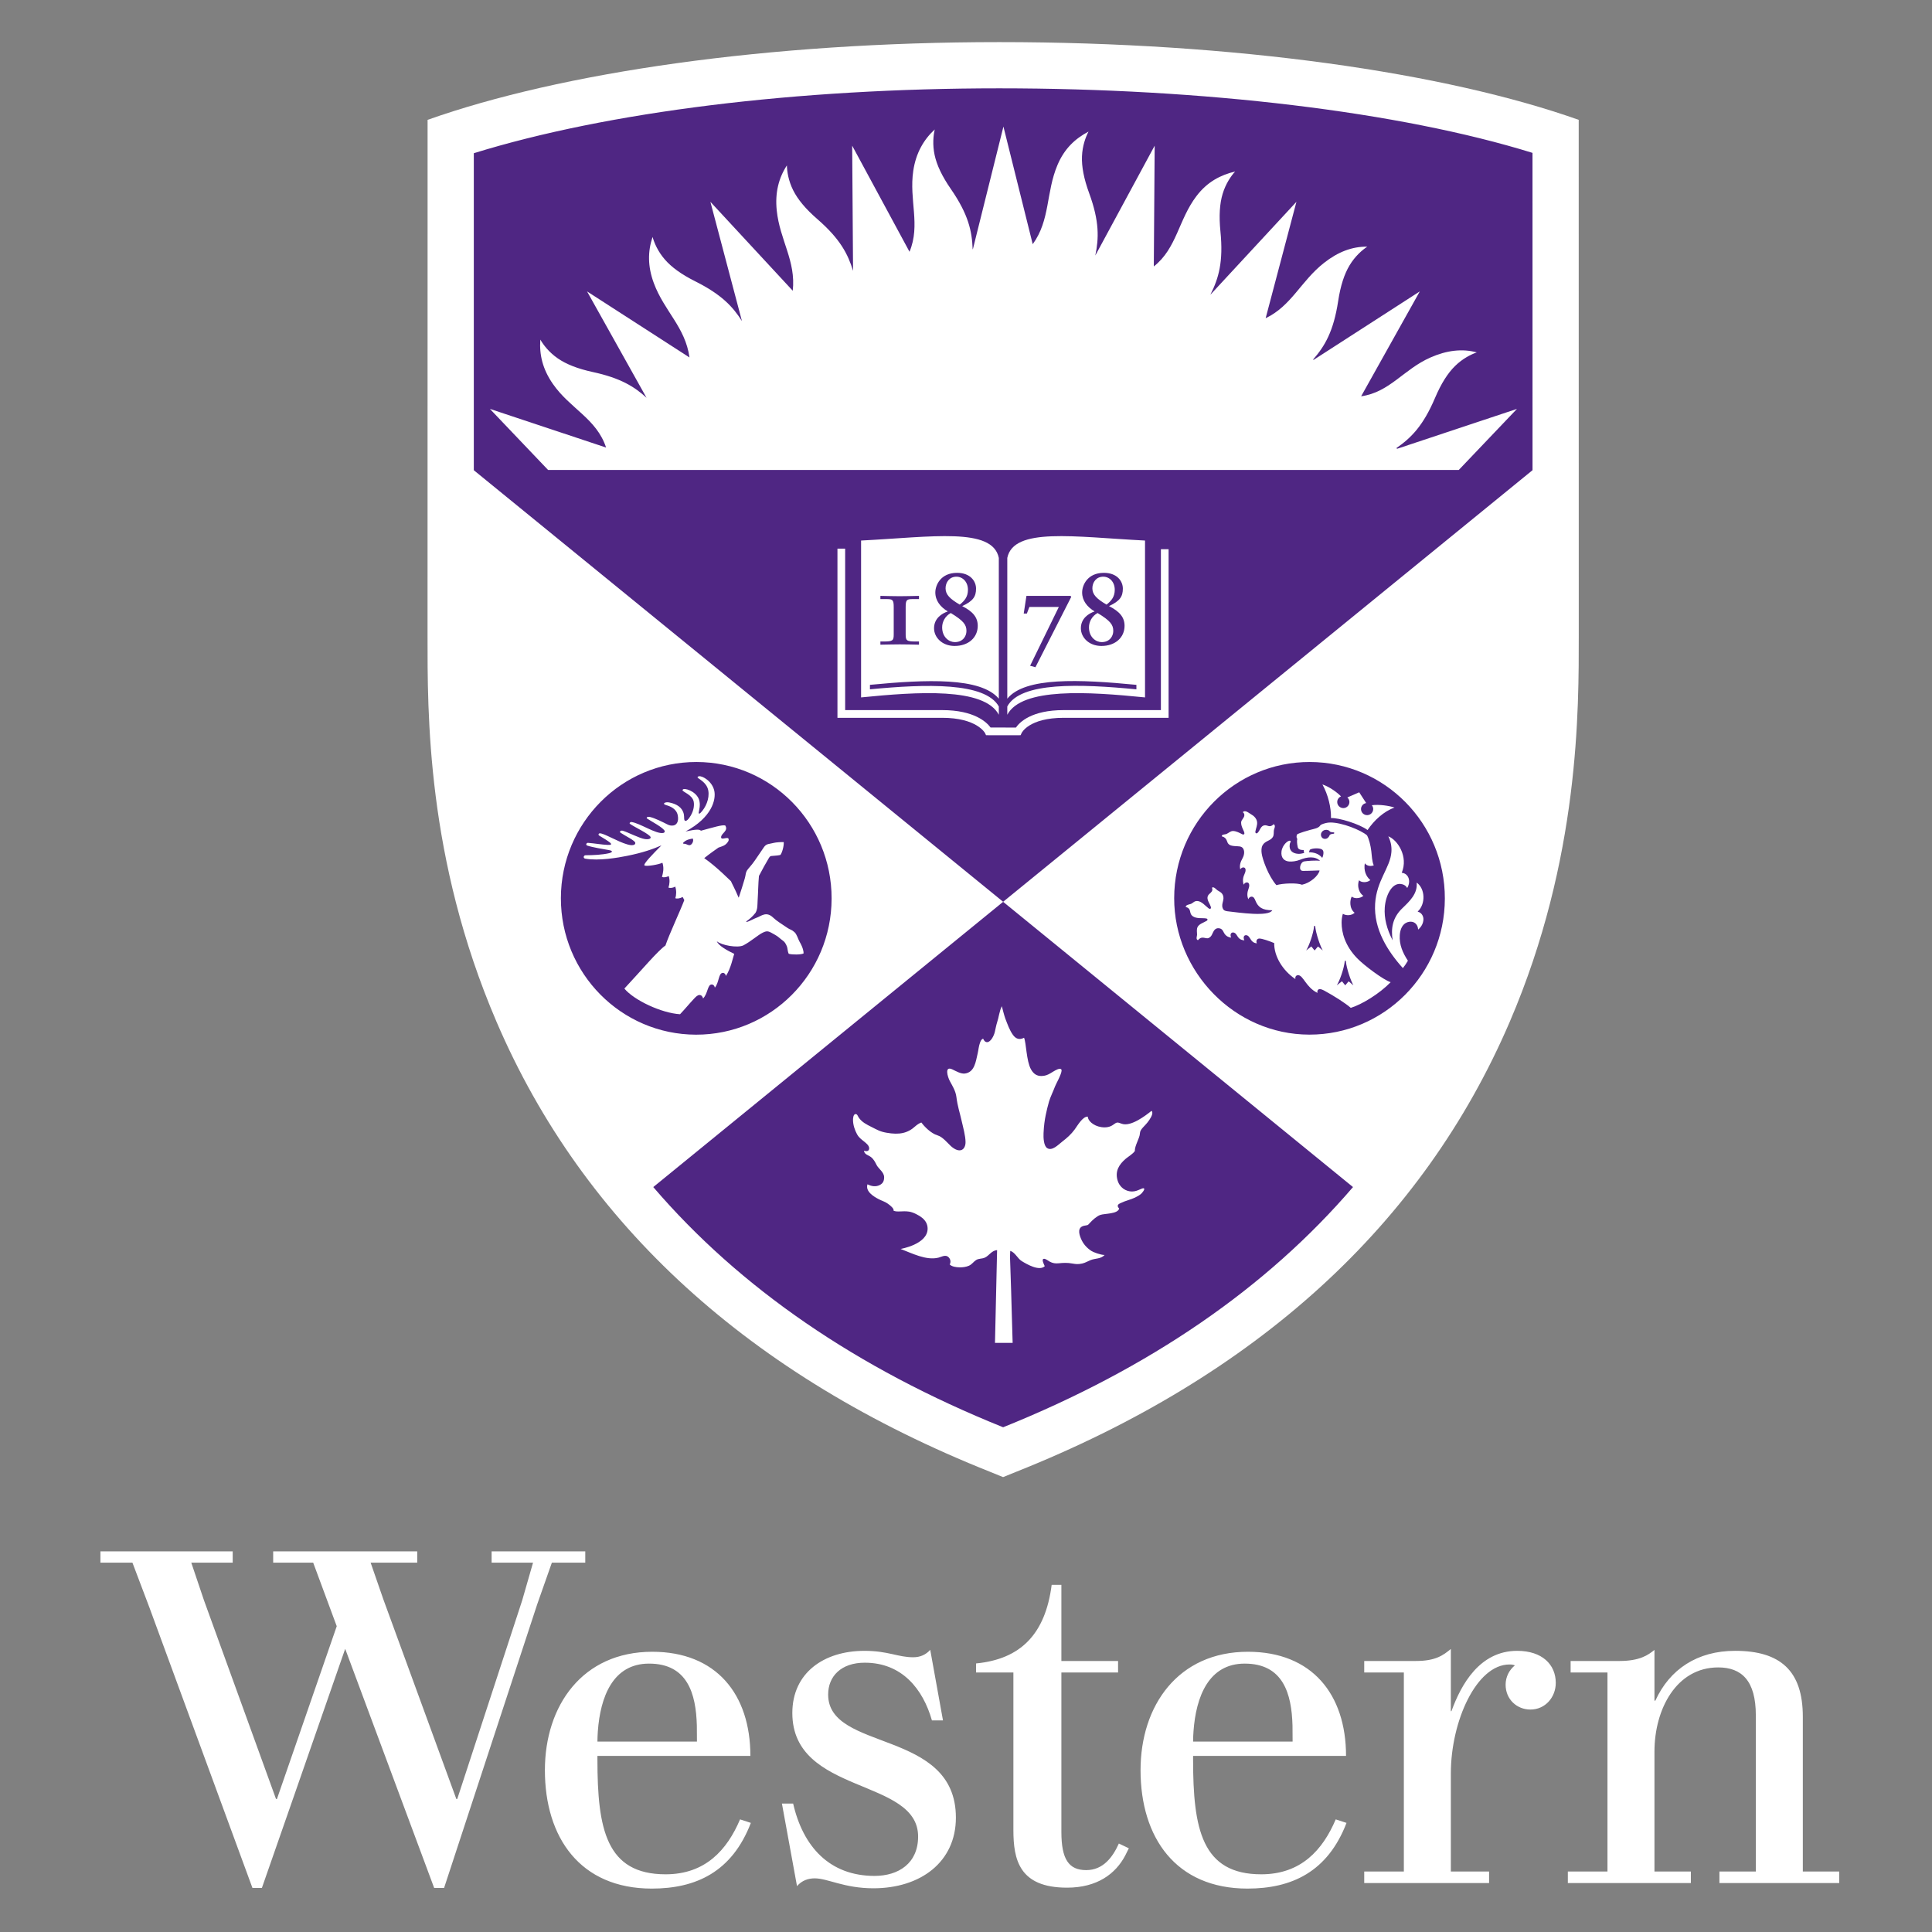
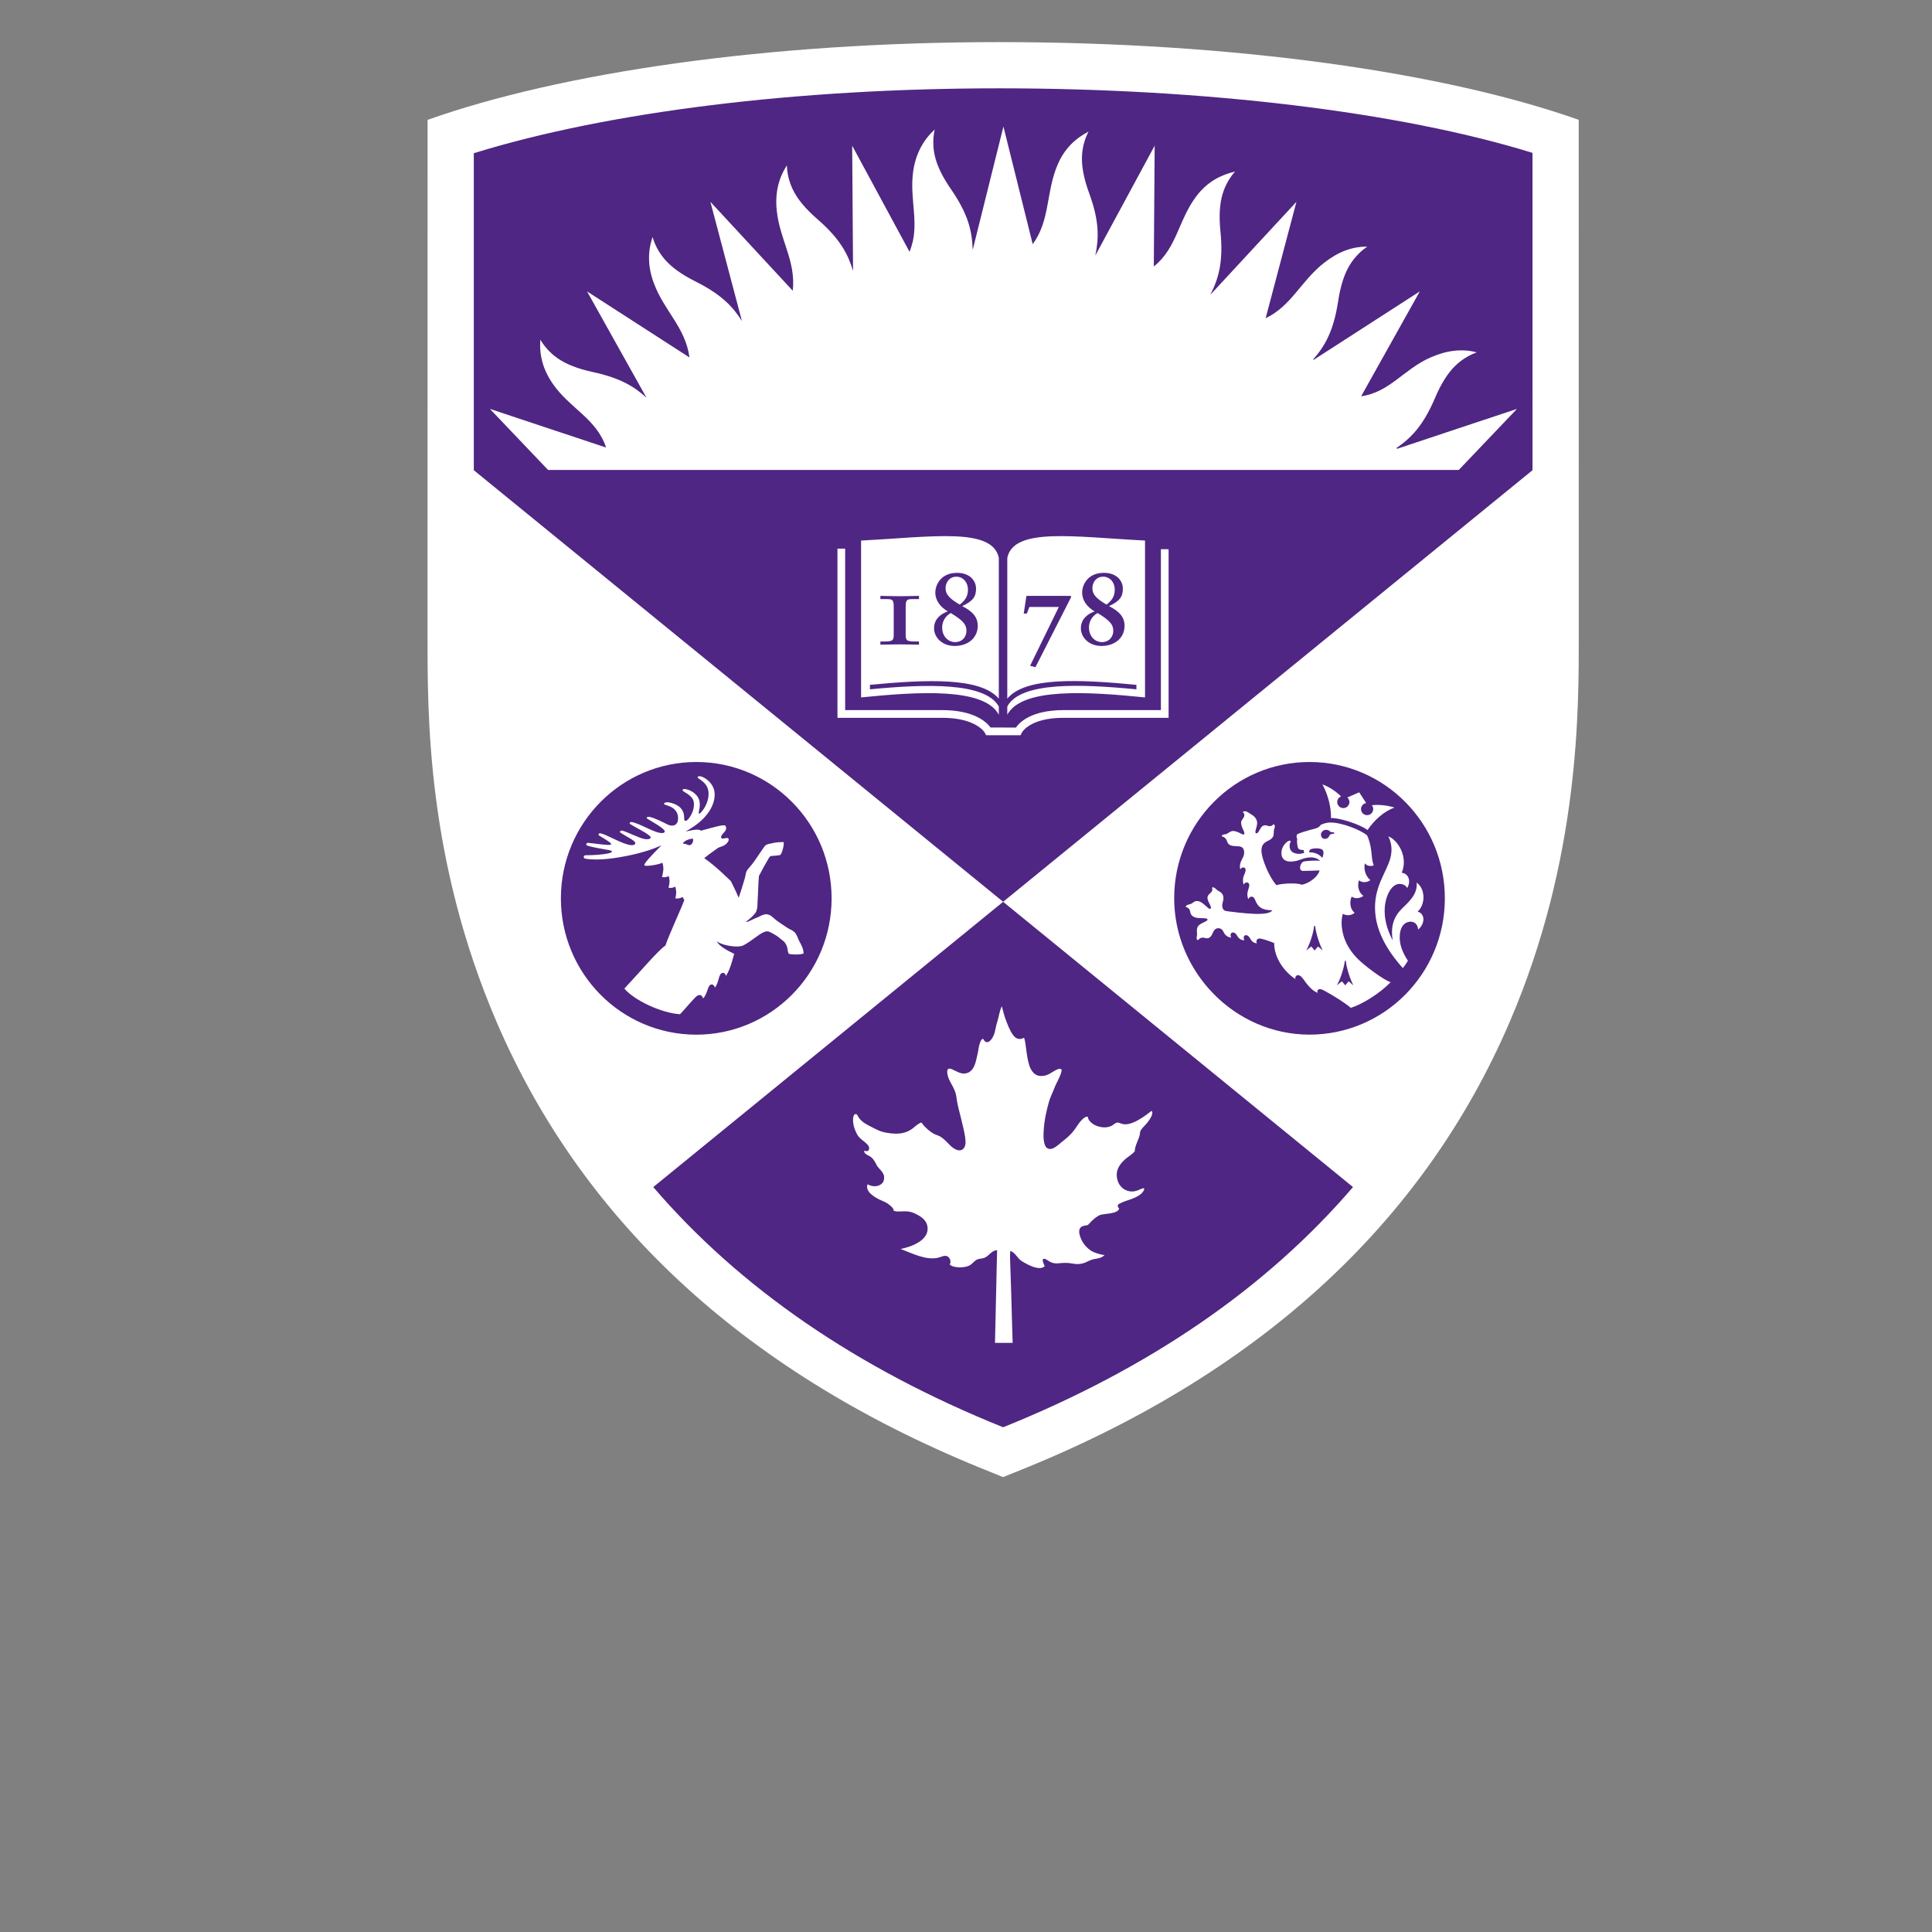
<svg xmlns="http://www.w3.org/2000/svg" version="1.1" id="Layer_1" x="0px" y="0px" width="500px" height="500px" viewBox="0 0 500 500" enable-background="new 0 0 500 500" xml:space="preserve">
  <rect x="0" y="0" width="500" height="500" fill="#808080" stroke="none" />
  <g>
    <g>
-       <path fill="#FFFFFF" d="M240.743,426.974c-1.106,1.242-2.579,1.925-4.384,1.925c-4.018,0-6.492-1.664-12.637-1.664    c-10.517,0-18.667,5.716-18.667,16.09c0,21.236,32.552,16.704,32.552,31.965c0,6.914-5.034,10.192-11.275,10.192    c-11.662,0-18.518-7.587-21.068-18.721h-2.903l3.904,21.368c1.264-1.479,2.922-2.015,4.584-2.015    c3.363,0,7.623,2.573,15.194,2.573c12.156,0,21.341-6.766,21.341-18.289c0-23.039-33.06-16.956-33.06-31.849    c0-4.739,3.374-8.244,9.47-8.244c9.662,0,15.063,6.822,17.388,14.929h2.86L240.743,426.974z M405.757,484.351v2.983h31.836v-2.983    h-9.422V453.35c0-11.088,5.713-21.824,16.499-21.824c6.063,0,9.737,3.423,9.737,12.4v40.425h-9.422v2.983h31.003v-2.983h-9.419    v-40.067c0-11.92-5.844-17.051-17.528-17.051c-9.779,0-16.933,4.773-20.63,12.883h-0.24v-13.129    c-1.606,1.322-3.779,2.875-9.075,2.875c-3.454,0-12.621,0-12.621,0v2.98h9.536v51.509H405.757z M289.56,477.103    c-1.558,3.467-4.027,6.882-8.449,6.882c-4.546,0-6.426-2.851-6.426-9.885v-41.258h14.671v-2.98h-14.671v-19.696h-2.517    c-1.629,12.715-8.011,19.223-19.562,20.33v2.345l-0.003,0.002h0.003h9.66v40.778c0,7.631,1.486,14.905,13.89,14.905    c7.815,0,12.562-3.605,15.037-8.29l0.949-1.901L289.56,477.103z M402.632,435.535c0-4.725-3.496-8.301-9.981-8.301    c-9.701,0-14.514,8.704-17.018,15.619h-0.154v-16.101c-1.93,1.584-3.883,3.108-9.029,3.108c-3.741,0-13.389,0-13.389,0v2.98    h10.255v51.509h-10.255v2.983h32.314v-2.983h-9.896v-25.397c0-13.512,6.634-28.187,15.159-28.187c0.636,0,1.064,0.074,1.412,0.237    c-1.461,1.177-2.398,2.979-2.398,5.003c0,3.749,2.878,6.423,6.426,6.423C399.941,442.43,402.632,439.214,402.632,435.535z     M191.528,470.853c-3.362,7.912-8.979,14.216-19.267,14.216c-15.384,0-17.648-11.725-17.648-29.693v-0.951H194.2    c0-15.979-8.853-26.95-25.397-26.95c-18.042,0-27.784,13.906-27.784,30.644c0,17.453,9.141,30.646,27.667,30.646    c11.464,0,20.769-4.332,25.635-17.001L191.528,470.853z M154.721,448.032c0.649-8.888,3.89-17.493,13.248-17.493    c9.963,0,12.153,7.784,12.374,16.022c0.018,0.768,0.027,3.434,0.027,4.164h-25.756    C154.613,449.927,154.662,448.867,154.721,448.032z M345.686,470.853c-3.363,7.912-8.981,14.216-19.27,14.216    c-15.38,0-17.645-11.725-17.645-29.693v-0.951h39.583c0-15.979-8.854-26.95-25.395-26.95c-18.043,0-27.784,13.906-27.784,30.644    c0,17.453,9.14,30.646,27.667,30.646c11.463,0,20.77-4.332,25.636-17.001L345.686,470.853z M308.879,448.032    c0.646-8.888,3.891-17.493,13.246-17.493c9.961,0,12.152,7.784,12.373,16.022c0.021,0.768,0.027,3.434,0.027,4.164h-25.754    C308.771,449.927,308.817,448.867,308.879,448.032z M89.334,426.709c-5.231,15.106-21.559,61.892-21.559,61.892h-2.441    l-26.677-72.611l-4.383-11.572h-8.285v-2.922h34.233v2.922H49.505l3.286,9.746l18.64,51.407h0.244l15.473-44.708l-6.093-16.445    H70.699v-2.922h37.279v2.922H95.92l3.293,9.503l18.882,51.65h0.243l16.808-51.407l2.802-9.746h-10.719v-2.922h24.238v2.922h-8.647    l-3.776,10.721l-24.119,73.463h-2.563L89.334,426.709z" />
-     </g>
+       </g>
    <g>
      <path fill="#FFFFFF" d="M408.582,164.251l-0.014-133.233c-34.458-12.215-88.8-20.12-149.971-20.12    c-59.986,0-113.393,7.871-147.936,20.12l-0.014,133.231c0,20.232-0.315,57.854,17.849,100.177    c22.548,52.548,65.59,91.765,127.873,116.533l3.228,1.316l3.208-1.299c62.335-24.786,105.38-64.003,127.925-116.551    C408.896,222.11,408.582,183.438,408.582,164.251z" />
      <path fill="#4F2683" d="M259.613,233.389l90.544,73.823c-22.38,26.092-52.654,46.91-90.548,62.163    c-37.89-15.247-68.163-36.065-90.543-62.163L259.613,233.389z M396.617,121.664l-0.008-82.1    C362.2,28.896,311.494,22.857,258.598,22.857c-52.48,0-101.373,6.082-135.976,16.796v82.01v0.028l136.991,111.688L396.64,121.664    H396.617z M263.493,190.283l-8.306-0.01l-0.27-0.569c-0.013-0.027-2.112-3.937-11.088-3.937h-27.096v-43.781h1.993v41.788h25.103    c8.366,0,11.562,3.177,12.533,4.508l6.562,0.008c0.936-1.366,4.001-4.516,12.354-4.516h25.163v-41.645h1.993v43.638h-27.156    c-8.98,0-10.855,3.88-10.874,3.918l-0.267,0.582L263.493,190.283z M258.493,182.837v2.137c-3.783-7.112-20.995-5.953-35.646-4.485    v-40.596c18.365-0.937,34.005-3.504,35.646,4.492v36.431c-4.68-5.573-18.703-4.987-33.354-3.579v1.16    C239.647,177.001,254.963,176.532,258.493,182.837z M296.331,139.893v40.596c-14.651-1.468-31.864-2.627-35.646,4.485v-2.137    c3.422-6.414,18.83-5.844,33.416-4.44v-1.16c-14.719-1.417-28.804-2.077-33.416,3.579v-36.431    C262.33,136.389,277.971,138.956,296.331,139.893z M377.523,121.632H141.85l-15.066-15.813l30.07,10.006    c-2.47-7.493-9.344-10.075-13.783-16.485c-2.636-3.804-3.526-7.552-3.234-11.445c0.809,1.387,2.255,3.295,4.528,4.862    c2.171,1.498,5.093,2.669,9.068,3.529c7.099,1.534,10.765,3.774,13.889,6.661l-15.394-27.531l26.509,17.092    c-1.092-7.881-6.534-11.967-9.235-19.252c-1.606-4.339-1.568-8.231-0.317-11.931c0.438,1.544,1.366,3.751,3.176,5.834    c1.73,1.991,4.269,3.851,7.909,5.67c6.718,3.362,9.707,6.544,12.043,10.267l-8.165-30.867l21.315,23.016    c0.851-7.746-3.342-13.08-4.143-20.764c-0.477-4.602,0.496-8.404,2.625-11.675c0.042,1.605,0.392,3.973,1.629,6.44    c1.181,2.357,3.179,4.791,6.253,7.458c5.882,5.107,7.913,9.028,9.242,13.391l-0.226-32.393l14.836,27.457    c2.905-6.966-0.154-13.361,0.972-20.953c0.681-4.578,2.681-8.059,5.558-10.699c-0.361,1.565-0.608,3.946-0.024,6.644    c0.56,2.576,1.888,5.43,4.203,8.778c4.53,6.555,5.465,10.899,5.633,15.565l0.06-0.007l7.904-31.73l7.581,30.442    c4.571-6.269,3.392-13.39,6.417-20.517c1.805-4.259,4.572-6.793,8.024-8.628c-0.745,1.425-1.584,3.667-1.694,6.424    c-0.104,2.635,0.468,5.73,1.872,9.554c2.662,7.275,2.508,11.66,1.576,16.1l15.366-28.429l-0.225,31.253    c5.959-4.683,6.387-12.118,11.053-18.226c2.807-3.679,6.195-5.425,9.99-6.343c-1.074,1.194-2.444,3.158-3.234,5.801    c-0.755,2.527-0.972,5.667-0.563,9.716c0.792,7.898-0.481,12.156-2.575,16.308l0.025,0.012l22.218-23.993l-7.968,30.125    c6.676-3.187,9.096-9.581,15.084-14.303c3.635-2.865,7.311-4.267,11.216-4.214c-1.335,0.891-3.149,2.454-4.572,4.818    c-1.36,2.258-2.35,5.247-2.962,9.271c-1.188,7.817-3.442,11.629-6.484,15.123l0.125,0.091l27.486-17.723l-15.182,27.146    c7.404-1.053,10.981-6.964,17.906-10.027c4.229-1.875,8.253-2.357,12.021-1.337c-1.516,0.531-3.658,1.594-5.63,3.532    c-1.875,1.849-3.577,4.498-5.169,8.245c-3.072,7.236-6.206,10.358-9.99,12.977l0.162,0.195l31.029-10.326L377.523,121.632z     M227.847,166.017h0.8c2.456,0,2.647-0.247,2.647-1.875v-7.036c0-1.929-0.305-2.065-1.93-2.065h-1.518v-0.829    c1.683,0.03,3.42,0.084,4.993,0.084c1.71,0,3.393-0.054,4.993-0.084v0.829h-1.515c-1.631,0-1.93,0.137-1.93,2.065v7.036    c0,1.629,0.188,1.875,2.644,1.875h0.801v0.826c-1.544-0.025-3.114-0.08-4.993-0.08c-1.434,0-3.253,0.055-4.993,0.08V166.017z     M245.29,158.237c-1.903-1.132-3.23-2.785-3.23-4.91c0-1.82,1.327-5.076,5.63-5.076c3.419,0,4.91,2.152,4.91,4.083    c0,2.016-0.715,3.199-3.585,4.526c2.783,1.407,4.026,2.922,4.026,5.102c0,3.006-2.373,5.211-5.987,5.211    c-3.253,0-5.323-2.231-5.323-4.576C241.731,160.033,243.747,158.759,245.29,158.237z M250.118,163.284    c0-1.597-0.744-2.617-4.055-4.634c-1.464,0.774-2.235,2.288-2.235,3.697c0,2.594,1.82,3.833,3.282,3.833    C249.178,166.18,250.118,164.666,250.118,163.284z M248.381,156.474c1.266-0.997,2.122-2.043,2.122-3.835    c0-2.068-1.378-3.393-2.98-3.393c-1.82,0-2.812,1.464-2.812,3.003C244.711,153.878,245.841,154.985,248.381,156.474z     M265.64,154.21h11.389l0.217,0.244l-9.274,18.223l-1.38-0.379l7.431-15.216h-7.623l-0.652,1.709h-0.811L265.64,154.21z     M283.283,158.237c-1.903-1.132-3.226-2.785-3.226-4.91c0-1.82,1.322-5.076,5.627-5.076c3.417,0,4.908,2.152,4.908,4.083    c0,2.016-0.718,3.199-3.585,4.526c2.786,1.407,4.029,2.922,4.029,5.102c0,3.006-2.377,5.211-5.986,5.211    c-3.254,0-5.322-2.231-5.322-4.576C279.729,160.033,281.744,158.759,283.283,158.237z M288.114,163.284    c0-1.597-0.747-2.617-4.055-4.634c-1.463,0.774-2.237,2.288-2.237,3.697c0,2.594,1.818,3.833,3.281,3.833    C287.172,166.18,288.114,164.666,288.114,163.284z M286.372,156.474c1.271-0.997,2.125-2.043,2.125-3.835    c0-2.068-1.38-3.393-2.979-3.393c-1.824,0-2.813,1.464-2.813,3.003C282.705,153.878,283.837,154.985,286.372,156.474z     M303.877,232.421c0.036-19.477,15.75-35.246,35.091-35.216c19.342,0.035,34.998,15.856,34.958,35.339    c-0.03,19.48-15.741,35.243-35.078,35.216C319.503,267.725,303.85,251.507,303.877,232.421z M355.024,208.393    c0.213,0.26,0.353,0.588,0.361,0.947c0.021,0.874-0.667,1.596-1.538,1.617c-0.868,0.024-1.594-0.663-1.615-1.532    c-0.021-0.801,0.562-1.471,1.334-1.592l-1.803-2.786l-3.077,1.334c0.32,0.276,0.529,0.683,0.541,1.137    c0.022,0.872-0.667,1.596-1.532,1.616c-0.873,0.023-1.598-0.663-1.62-1.533c-0.018-0.671,0.394-1.253,0.98-1.494    c-0.93-0.981-2.91-2.457-4.812-3.097c1.467,2.657,2.275,5.973,2.219,8.71c1.97-0.13,7.4,1.54,9.46,3.09    c1.676-2.476,4.188-4.832,6.98-5.813C359.561,208.542,356.945,208.124,355.024,208.393z M345.188,215.421    c-0.233-0.013-0.47-0.041-0.701-0.085c-0.225-0.049-0.312-0.156-0.366-0.215c-0.062-0.077-0.273-0.326-0.802-0.359    c-0.933-0.052-1.392,0.649-1.448,1.08c-0.045,0.322,0.035,0.648,0.235,0.896c0.18,0.212,0.418,0.331,0.688,0.356    c0.189,0.018,0.392-0.008,0.597-0.089l0.026-0.017c0.378-0.213,0.572-0.535,0.707-0.878c0.051-0.139,0.499-0.322,0.991-0.335    c0.09-0.003,0.173-0.063,0.188-0.157C345.326,215.518,345.275,215.427,345.188,215.421z M335.702,215.926    c-0.185,0.335-0.177,0.668-0.107,0.947c0.008,0.032,0.133,0.183,0.145,0.213c-0.124,0.522-0.091,1.201,0.113,2.152    c0.121,0.547,0.618,0.745,1.551,0.765c0.004,0.229,0.034,0.458,0.084,0.669c0.009,0.025,0.007,0.059,0.014,0.084    c-0.55,0.154-1.08,0.241-1.555,0.213c-1.468-0.092-2.366-0.902-2.179-2.373c0.033-0.274,0.105-0.491,0.243-0.739    c0.069-0.125,0-0.22-0.114-0.268c-0.521-0.188-2.027,1.055-2.245,2.755c-0.209,1.637,0.696,2.54,2.047,2.619    c0.738,0.042,1.746-0.06,2.809-0.479c1.805-0.728,3.86-0.96,5.122,0.306c-0.953-0.175-3.41,0.01-4.112,0.139    c-1.061,0.198-1.554,2.384-0.401,2.451c0.903,0.054,4.212-0.145,4.39-0.094c-0.333,1.436-2.474,3.245-4.549,3.682    c-1.271-0.525-4.958-0.398-6.633,0.105c-2.103-2.385-3.64-6.799-3.814-8.253c-0.081-0.674-0.102-1.438,0.236-2.053    c0.667-1.203,2.011-1.098,2.652-2.132c0.347-0.562,0.189-1.225,0.293-1.842c0.033-0.258,0.581-1.189-0.101-1.492    c-0.295,0.367-0.771,0.638-1.378,0.456c-0.402-0.137-0.837-0.273-1.271-0.084c-0.725,0.321-0.875,1.227-1.44,1.828    c-0.305,0.324-0.692,0.18-0.607-0.339c0.143-0.839,0.559-1.621,0.428-2.478c-0.134-0.865-0.773-1.53-1.653-2.016    c-0.377-0.206-0.805-0.579-1.23-0.687c-0.413-0.106-0.764,0.048-0.783,0.232c0.202,0.146,0.371,0.372,0.379,0.716    c0.018,0.773-0.814,1.192-0.835,1.927c-0.025,1.116,0.761,2.133,0.84,2.726c0.059,0.443-0.324,0.453-0.593,0.305    c-0.586-0.311-1.489-0.806-2.331-0.825c-0.689-0.01-1.151,0.539-1.746,0.788c-0.259,0.101-1.357,0.092-1.14,0.614    c0.605,0.122,1.051,0.504,1.253,1.069c0.158,0.425,0.248,0.772,0.646,1.058c0.664,0.477,2.072,0.359,2.75,0.472    c0.442,0.083,0.956,0.349,1.088,1.257c0.09,0.628-0.138,1.334-0.432,1.854c-0.534,0.936-0.809,1.907-0.552,2.805    c0.246-0.342,0.511-0.488,0.795-0.488c0.591,0,0.771,0.679,0.341,1.605c-0.388,0.832-0.636,1.777-0.249,2.86    c0.174-0.357,0.475-0.586,0.815-0.586c0.532,0,0.825,0.564,0.446,1.598c-0.356,0.95-0.457,1.853-0.065,2.749    c0.151-0.395,0.461-0.663,0.839-0.663c0.574,0,0.81,0.574,1.015,1.074c0.662,1.62,1.715,2.451,4.349,2.451    c-0.917,1.73-8.513,0.617-11.592,0.26c-0.675-0.077-1.051-0.26-1.246-0.809c-0.483-1.214,0.648-2.212-0.012-3.49    c-0.313-0.629-0.823-0.786-1.364-1.14c-0.245-0.158-0.945-1.053-1.399-0.665c0.185,0.473,0.142,0.883-0.389,1.366    c-0.356,0.31-0.695,0.572-0.768,1.092c-0.102,0.854,0.606,1.676,0.836,2.426c0.195,0.545-0.143,0.77-0.606,0.421    c-0.726-0.552-1.795-1.857-2.922-1.857c-0.768,0-0.967,0.46-1.582,0.74c-0.266,0.117-1.457,0.243-1.345,0.824    c0.521,0.095,0.967,0.388,1.106,1.085c0.1,0.463,0.204,0.929,0.623,1.24c1.019,0.786,2.635,0.437,3.575,0.632    c0.38,0.076,0.44,0.398,0.085,0.613c-0.798,0.479-1.936,0.796-2.334,1.59c-0.324,0.656-0.126,1.402-0.138,2.046    c-0.006,0.284-0.386,1.187,0.239,1.367c0.322-0.42,0.75-0.739,1.484-0.639c0.471,0.067,0.865,0.277,1.337,0.044    c0.785-0.4,0.854-1.131,1.274-1.807c0.222-0.347,0.563-0.692,1.124-0.692c0.349,0,0.679,0.075,0.954,0.322    c0.615,0.538,0.541,1.832,2.409,2.108c-0.105-0.204-0.153-0.452-0.153-0.66c0-0.376,0.227-0.674,0.604-0.674    c0.426,0,0.725,0.202,1.112,0.863c0.494,0.844,1.02,1.098,1.862,1.192c-0.112-0.207-0.179-0.477-0.179-0.712    c0-0.395,0.23-0.643,0.583-0.643c0.22,0,0.619,0.083,0.96,0.663c0.535,0.913,0.936,1.348,1.868,1.453    c-0.276-0.528-0.054-1.244,0.651-1.244c0.712,0,2.499,0.618,3.831,1.172c-0.043,3.419,2.183,7.095,5.49,9.321    c-0.122-0.644,0.218-1.01,0.702-1.01c1.34,0,2.021,3.154,5.019,4.59c-0.156-0.603,0.168-0.986,0.594-0.986    c0.364,0,0.834,0.222,1.097,0.361c2.686,1.452,5.54,3.287,6.92,4.492c2.788-0.852,7.342-3.582,10.323-6.643    c-1.839-0.564-6.911-4.363-8.667-6.187c-3.178-3.27-4.031-6.696-4.031-9.233c0-0.847,0.127-1.645,0.328-2.278    c0.935,0.553,2.25,0.473,3.044-0.271c-1.45-1.139-1.23-3.377-0.745-4.184c0.802,0.661,2.268,0.46,3.011-0.202    c-1.104-0.689-1.703-2.49-1.127-4.029c0.604,0.644,2.057,0.687,2.927-0.035c-1.153-0.98-1.75-2.53-1.429-4.352    c0.536,0.733,1.557,0.833,2.315,0.53c-0.462-0.984-0.507-2.608-0.641-3.69c-0.174-1.483-0.604-3.169-1.103-4.066    c-1.597-1.377-6.454-3.331-9.493-3.331c-0.41,0-0.812,0.062-1.143,0.139c-0.846,0.196-1.443,0.484-1.483,0.64    c-0.442,0.707-1.563,0.861-2.573,1.13C338.378,214.97,336.444,215.5,335.702,215.926z M340.356,239.627h-0.258    c-0.195,2.069-1.345,5.213-2.063,6.353l1.33-1.044l0.856,1.044l0.872-1.037l1.239,1.037    C341.656,244.78,340.559,241.682,340.356,239.627z M363.737,249.634c0.278-0.408,0.629-0.997,0.629-0.997    c-1.298-1.979-2.28-4.136-2.103-6.635c0.192-2.71,1.713-3.518,2.894-3.471c1.067,0.042,1.797,0.86,1.855,2.045    c0.91-0.765,1.305-1.654,1.369-2.564c0.049-0.699-0.305-1.787-1.496-2.09c2.155-1.993,1.939-5.982-0.259-7.511    c0.309,2.868-1.83,4.836-3.745,6.687c-2.581,2.494-2.915,5.318-2.463,8.263c-1.522-2.956-2.234-5.744-2.039-8.496    c0.222-3.084,1.774-6.27,4.022-6.108c0.729,0.051,1.484,0.417,1.778,1.069c1.087-1.808,0.319-3.801-1.411-3.951    c1.771-4.25-1.097-8.516-3.471-9.439c0.617,1.276,0.91,2.567,0.803,4.044c-0.289,4.091-3.854,7.346-4.219,13.421    c-0.393,6.575,3.265,12.287,7.188,16.647C363.071,250.551,363.396,250.128,363.737,249.634z M348.289,248.65h-0.254    c-0.195,2.068-1.354,5.212-2.073,6.35l1.332-1.044L348.15,255l0.872-1.038l1.235,1.038    C349.586,253.801,348.486,250.709,348.289,248.65z M342.196,222.013c0.209-0.404,0.315-0.965,0.315-1.283    c0-0.239-0.022-0.559-0.264-0.803c-0.249-0.249-0.879-0.375-1.528-0.375s-1.348,0.105-1.734,0.353    c-0.049,0.177-0.13,0.414-0.237,0.66C339.959,220.573,341.254,220.866,342.196,222.013z M180.132,267.773    c19.346,0.027,35.059-15.741,35.085-35.223c0.041-19.484-15.616-35.311-34.965-35.346c-19.341-0.025-35.059,15.741-35.095,35.219    C145.126,251.912,160.79,267.732,180.132,267.773z M202.832,217.934c0.077,1.063-0.458,2.85-0.867,3.32    c-0.374,0.114-1.368,0.21-2.102,0.257c-0.471,0.016-0.597,0.082-0.885,0.556c-0.87,1.481-1.646,2.853-2.562,4.623    c-0.197,2.069-0.194,4.078-0.351,6.532c-0.062,0.862,0.049,2.008-0.528,2.999c-0.763,0.976-1.598,1.677-2.279,2.148    c-0.131,0.089-0.325,0.339,0.255,0.159c0.341-0.099,1.962-0.917,2.31-1.029c1.147-0.373,2.466-1.78,4.283-0.012    c0.883,0.849,2.216,1.651,3.803,2.728c0.592,0.391,0.902,0.32,1.687,1.012c0.639,0.562,0.938,1.803,1.307,2.438    c0.974,1.664,1.084,2.691,1.064,3.079c-0.622,0.343-2.915,0.365-3.838,0.096c-0.308-0.575-0.289-1.441-0.467-1.883    c-0.326-0.816-0.623-1.215-1.043-1.512c-0.698-0.498-1.225-1.064-1.956-1.473c-1.758-0.982-1.982-1.231-3.288-0.59    c-1.187,0.577-3.044,2.252-4.979,3.273c-1.523,0.744-5.715-0.023-6.873-1.063c0.39,1.143,2.743,2.43,4.494,3.26    c-0.241,0.614-0.875,3.847-2.153,5.723c-0.084-0.454-0.358-0.801-0.773-0.801c-1.182,0-0.958,2.524-2.089,3.821    c-0.074-0.404-0.344-0.814-0.816-0.814c-1.1,0-0.978,2.371-2.225,3.618c-0.14-0.522-0.433-0.894-0.945-0.894    c-0.49,0-0.95,0.477-1.388,0.943c-1.498,1.6-2.203,2.524-3.632,4.031c-4.794-0.29-11.894-3.613-14.407-6.639    c4.54-4.865,8.631-9.751,10.631-11.15c0.961-2.879,3.823-8.943,4.878-11.75c-0.134-0.278-0.275-0.531-0.425-0.801    c-0.71,0.4-1.553,0.496-1.909,0.3c0.299-0.786,0.325-2.02-0.016-2.986c-0.506,0.292-1.231,0.46-1.751,0.247    c0.319-0.941,0.382-2.042,0.075-2.939c0,0-0.007-0.013-0.018-0.02c-0.655,0.291-1.262,0.389-1.734,0.214    c0.273-1.056,0.529-2.06,0.206-3.389c-0.029-0.095-0.074-0.187-0.104-0.286c-0.868,0.443-3.918,0.994-4.62,0.715    c-0.435-0.348,2.186-3.007,4.38-5.214c-2.07,0.917-4.783,1.893-8.923,2.719c-2.359,0.47-7.303,1.348-10.808,0.715    c-0.589-0.103-0.455-0.875,0.11-0.88c1.84-0.007,4.335-0.105,6.153-0.55c0.489-0.115,1.265-0.542-0.141-0.786    c-1.495-0.26-4.23-0.708-5.59-1.164c-0.481-0.164-0.224-0.738,0.19-0.707c1.673,0.126,3.661,0.477,5.092,0.532    c0.834,0.025,1.205-0.081,0.573-0.624c-0.384-0.323-1.557-1.078-2.76-1.787c-0.271-0.154-0.229-0.521,0.1-0.578    c0.947-0.156,4.682,2.172,7.176,2.859c0.566,0.157,1.044,0.253,1.509,0.17c0.503-0.091,0.583-0.383,0.545-0.6    c-0.106-0.591-2.572-1.76-3.765-2.563c-0.492-0.318,0.021-0.696,0.546-0.54c1.325,0.381,4.371,1.986,5.757,2.159    c1.103,0.13,1.496-0.17,1.439-0.479c-0.13-0.745-4.347-2.72-5.352-3.465c-0.245-0.18,0.094-0.518,0.383-0.477    c2.156,0.269,6.348,3.165,8.199,2.837c0.203-0.036,0.466-0.185,0.421-0.451c-0.15-0.834-3.653-2.653-4.513-3.248    c-0.43-0.287,0.076-0.587,0.679-0.446c1.275,0.294,3.269,1.299,4.468,1.904c0.564,0.283,1.033,0.399,1.622,0.295    c0.767-0.139,1.43-0.936,1.119-2.598c-0.315-1.692-1.893-2.358-2.986-2.659c-1.219-0.332-0.311-0.905,0.731-0.705    c2.017,0.386,3.493,1.331,3.83,3.115c0.05,0.287,0.064,0.691,0.078,1.076c0.034,0.981,0.731,0.633,1.318-0.194    c1.116-1.548,1.341-3.107,1.156-4.157c-0.324-1.83-2.898-2.561-2.898-2.996c0-0.14,0.149-0.268,0.288-0.294    c0.993-0.175,3.708,0.994,4.099,3.176c0.206,1.155-0.009,1.779-0.205,2.897c-0.045,0.237,0.116,0.441,0.489,0.062    c1.296-1.302,2.367-3.642,1.994-5.753c-0.401-2.254-2.714-3.042-2.783-3.426c-0.015-0.094,0.17-0.243,0.348-0.275    c0.948-0.168,3.511,1.346,4.003,3.833c0.436,2.214-0.606,6.796-7.461,10.458c2.882-0.639,3.681-0.547,3.984-0.199    c3.311-0.888,5.419-1.559,6.288-1.367c0.922,1.423-1.039,1.993-1.07,3.052c0.033,1.029,2.315-0.681,1.924,0.934    c-0.698,1.272-1.589,1.362-2.616,1.758c-0.524,0.352-2.563,1.808-3.668,2.717c3.303,2.304,6.697,5.811,6.914,5.971    c0.203,0.513,1.021,1.965,1.938,4.143c0.024,0.038,0.056,0.085,0.076,0.121c0.468-1.408,1.228-3.776,1.56-4.963    c0.293-1.034,0.193-1.375,0.525-1.99c0.277-0.519,1.206-1.375,2.038-2.607c0.737-1.092,1.933-2.792,2.348-3.437    c0.695-1.065,1.39-0.848,2.661-1.198C200.8,217.993,202.261,217.901,202.832,217.934z M176.818,218.096    c0.164-0.155,0.417-0.405,0.675-0.542c0.535-0.305,1.282-0.459,1.77-0.544c0.236,0.359,0.14,0.974-0.272,1.43    c-0.423,0.493-0.902,0.261-1.339,0.06c-0.307-0.146-0.552-0.133-0.678-0.137C176.808,218.366,176.711,218.203,176.818,218.096z     M295.301,308.975c0.303-0.254,1.071-1.218,0.764-1.412c-0.521-0.251-1.53,0.795-3.104,0.795c-1.553,0-3.219-0.97-3.766-2.989    c-0.632-2.334,0.435-4.034,2.18-5.518c0.599-0.495,1.917-1.284,2.335-2.006c-0.104-1.249,1.263-3.349,1.292-4.466    c0.025-1.275,1.297-1.819,2.434-3.529c0.623-0.938,1.065-1.87,0.585-2.373c-1.411,1.122-5.366,4.244-7.761,3.332    c-1.111-0.412-1.177-0.446-2.153,0.264c-0.751,0.56-1.806,0.822-3.094,0.623c-2.102-0.32-3.502-1.719-3.484-2.708    c-1.318-0.117-2.692,2.35-3.391,3.298c-0.934,1.278-1.997,2.211-3.248,3.175c-1.024,0.803-2.637,2.525-3.913,1.649    c-0.879-0.615-0.965-2.702-0.908-3.868c0.086-1.964,0.303-3.398,0.555-4.643c0.226-1.116,0.553-2.452,0.854-3.503    c0.38-1.275,1.106-2.68,1.566-3.941c0.199-0.559,1.696-3.16,1.696-4.139c0-0.265-0.177-0.41-0.459-0.41    c-0.631,0-1.576,0.646-2.424,1.153c-0.697,0.408-1.385,0.71-2.356,0.71c-1.092,0-1.979-0.457-2.688-1.736    c-1.201-2.152-1.202-6.763-1.787-8.165c-1.19,0.626-2.14,0.298-2.887-0.758c-0.89-1.242-1.396-2.735-1.971-4.228    c-0.224-0.576-0.654-2.246-0.9-3.182c-0.672,1.4-0.776,2.895-1.209,4.156c-0.239,0.735-0.413,1.715-0.608,2.535    c-0.237,0.976-1.048,2.618-2.007,2.618c-0.538,0-0.881-0.563-0.986-0.876c-0.309,0.008-0.603,0.359-0.816,0.966    c-0.385,1.047-0.394,1.913-0.651,2.959c-0.475,2.02-0.777,4.724-3.262,5.069c-1.051,0.144-2.368-0.648-3.241-1.062    c-2.116-1.019-1.269,1.882-0.677,3.005c0.595,1.12,1.489,2.478,1.697,4.078c0.343,2.638,0.837,3.875,1.405,6.404    c0.354,1.555,0.952,3.686,0.968,5.312c0.007,1.952-1.434,3.109-3.758,1.077c-0.672-0.588-2.152-2.434-3.445-2.797    c-1.752-0.503-3.533-2.368-4.208-3.327c-0.399,0.034-1.235,0.634-1.574,0.943c-1.952,1.795-4.102,2.295-7.481,1.685    c-1.727-0.306-2.333-0.726-3.884-1.497c-1.242-0.623-2.472-1.223-3.302-2.442c-0.209-0.32-0.375-0.981-0.882-0.88    c-0.534,0.104-0.594,1.172-0.587,1.551c0.016,1.267,0.449,2.566,1.045,3.671c0.673,1.235,1.835,1.709,2.73,2.699    c0.791,0.882,0.42,2.062-0.923,1.54c0.032,0.982,1.128,1.146,1.788,1.655c0.727,0.568,1.08,1.304,1.479,2.085    c0.5,0.962,1.916,1.826,1.934,3.112c0.002,0.958-0.28,1.587-1.087,2.017c-1.013,0.538-2.103,0.408-3.223-0.163    c-0.582,1.822,1.512,3.126,2.91,3.853c0.759,0.395,1.623,0.645,2.314,1.138c0.734,0.518,1.677,1.288,1.528,1.847    c1.062,0.431,2.258-0.021,3.995,0.23c1.069,0.152,2.604,0.949,3.418,1.621c0.869,0.72,1.398,1.645,1.398,2.782    c0,4.081-6.997,5.26-6.997,5.26c2.893,1.088,6.618,3.049,9.798,2.255c0.619-0.157,1.597-0.715,2.304-0.346    c0.614,0.332,1.092,1.235,0.614,2.109c0.538,0.554,1.617,0.736,2.602,0.745c0.775,0.016,1.664-0.11,2.37-0.42    c0.844-0.395,1.137-1.007,1.868-1.477c0.696-0.43,1.463-0.279,2.202-0.6c1.187-0.513,1.757-1.866,3.218-1.955l-0.546,24.003h4.57    c-0.077-2.424-0.137-4.856-0.213-7.294c-0.124-4.151-0.223-8.296-0.385-12.449c-0.054-1.355-0.121-2.719-0.021-4.078    c1.287,0.406,1.874,1.989,3.001,2.671c1.289,0.79,4.508,2.66,5.928,1.302c-0.217-0.528-1.055-2.065-0.022-1.904    c0.327,0.054,0.984,0.54,1.312,0.718c0.748,0.418,1.479,0.522,2.338,0.429c1.135-0.114,2.213-0.183,3.585,0.075    c0.881,0.149,1.411,0.212,2.462-0.009c0.788-0.168,1.424-0.577,2.132-0.864c1.273-0.533,2.682-0.262,3.682-1.346    c-1.037,0-2.985-0.751-3.404-1.04c-1.213-0.781-2.155-1.848-2.708-3.178c-0.554-1.313-0.956-2.985,0.86-3.362    c1.031-0.204,0.808-0.026,1.445-0.727c0.629-0.686,1.748-1.732,2.691-2.061c1.115-0.389,4.496-0.207,4.885-1.636    c-0.146-0.158-0.407-0.501-0.369-0.742c0.047-0.342,0.298-0.471,0.727-0.68c0.638-0.311,1.439-0.604,2.113-0.812    C293.069,310.256,294.447,309.715,295.301,308.975z" />
    </g>
  </g>
</svg>